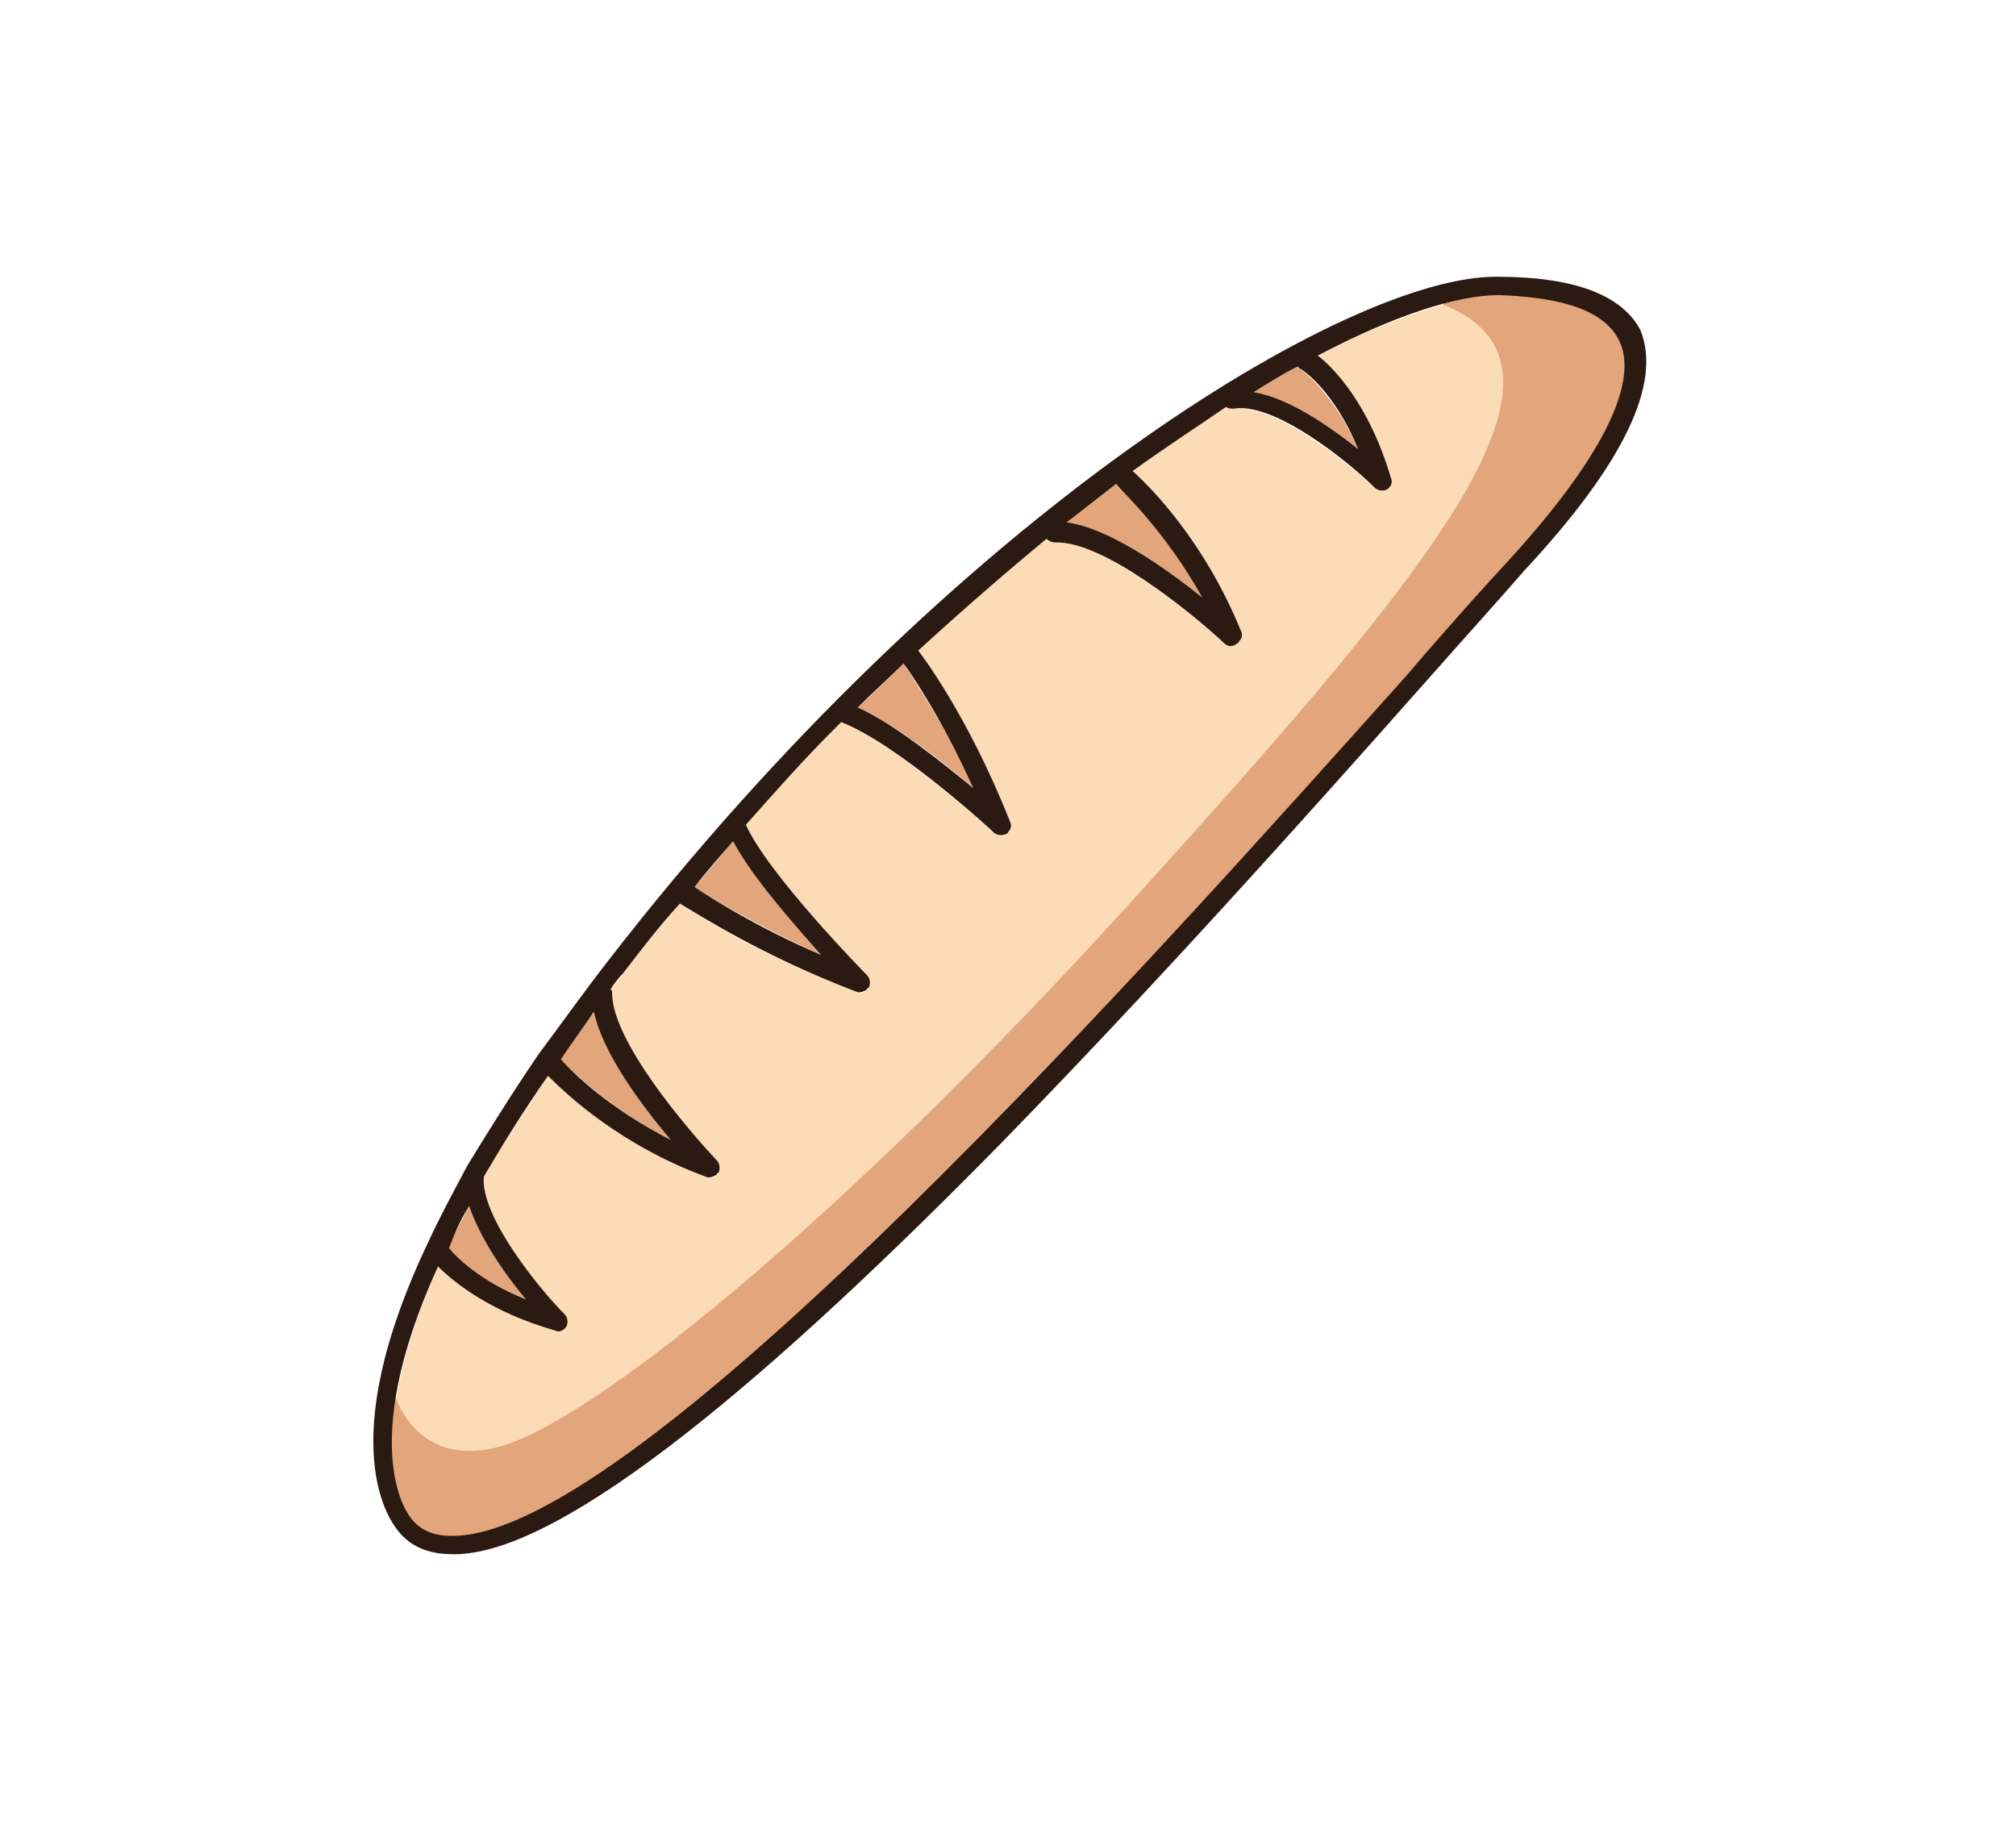
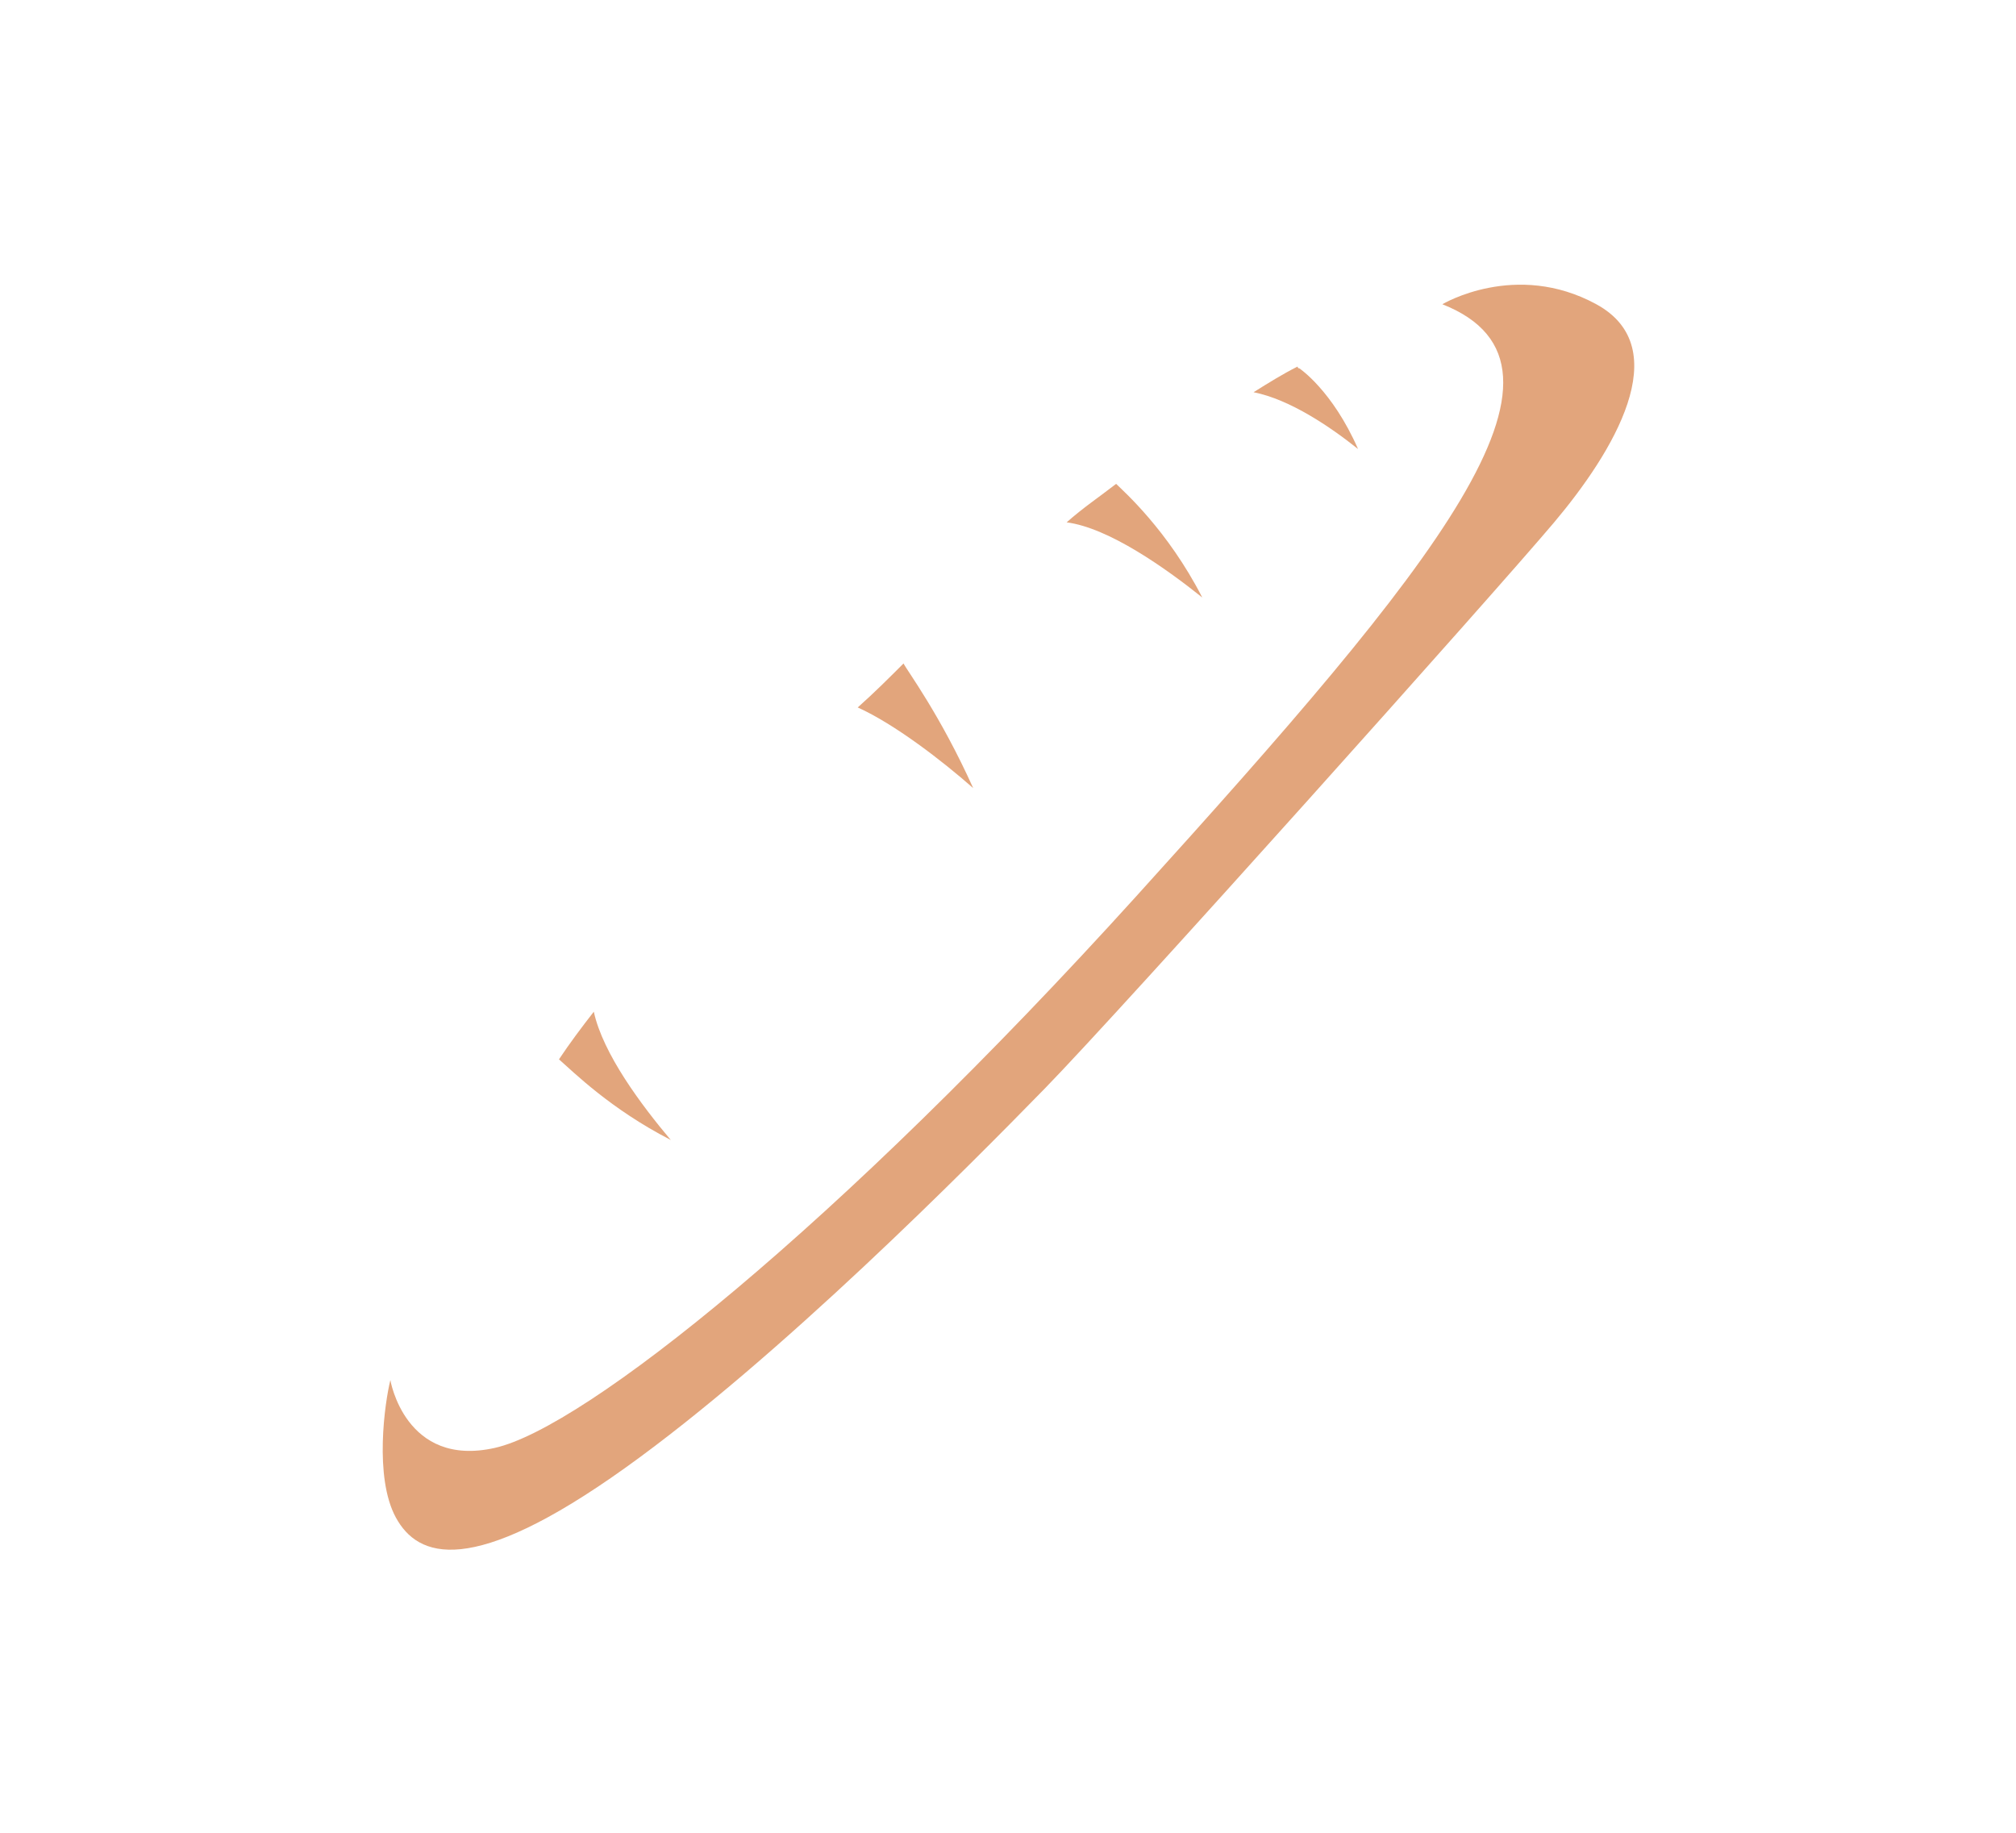
<svg xmlns="http://www.w3.org/2000/svg" version="1.1" id="Capa_1" x="0px" y="0px" viewBox="0 0 110 100" style="enable-background:new 0 0 110 100;" xml:space="preserve">
  <style type="text/css">
	.st0{fill:#FCDCB7;}
	.st1{fill:#E2A57C;}
	.st2{fill:#2B1A11;}
</style>
  <g>
-     <path class="st0" d="M71.9,19.4c0.8,0.6,2.8,2.6,4,6.7c0.1,0.2,0,0.4-0.1,0.5c0,0-0.1,0.1-0.1,0.1c-0.2,0.1-0.5,0.1-0.7-0.1   c-1.4-1.3-5.5-4.6-7.7-4.3c-0.2,0-0.3,0-0.4-0.1c-1.6,1-3.3,2.2-5.1,3.5c1,0.9,3.9,3.7,5.9,8.7c0.1,0.2,0,0.4-0.1,0.6   c0,0-0.1,0-0.1,0.1c-0.2,0.1-0.5,0.1-0.7,0c-1.7-1.6-6.7-5.6-9.2-5.5c-0.2,0-0.3-0.1-0.5-0.2c-2.3,1.8-4.6,3.9-7,6.1c0,0,0,0,0,0   c0.1,0.1,2.7,3.5,5,9.3c0.1,0.2,0,0.4-0.1,0.6c0,0-0.1,0-0.1,0.1c-0.2,0.1-0.5,0.1-0.7-0.1c-0.1,0-5.2-4.8-8.3-6   c-0.2,0.2-0.3,0.3-0.5,0.5c-1.6,1.6-3.1,3.3-4.7,5.1c1.2,2.7,6.5,8.1,6.6,8.2c0.2,0.2,0.2,0.5,0.1,0.7c0,0,0,0.1-0.1,0.1   c-0.2,0.2-0.4,0.2-0.6,0.1c-5.1-1.9-8.7-4.2-9.6-4.8c-1,1.2-2.1,2.5-3.1,3.8c-0.2,0.3-0.4,0.6-0.7,0.9c0,0.1,0.1,0.2,0.1,0.2   c-0.1,2.6,4.1,7.4,5.7,9.1c0.2,0.2,0.2,0.5,0.1,0.7c0,0,0,0.1-0.1,0.1c-0.2,0.2-0.4,0.2-0.6,0.1c-4.6-1.7-7.5-4.4-8.6-5.5   c-1.3,2-2.5,3.8-3.5,5.5c-0.2,2.3,3.1,6.2,4.4,7.5c0.2,0.2,0.2,0.5,0.1,0.7c0,0-0.1,0.1-0.1,0.1c-0.1,0.1-0.3,0.2-0.5,0.1   c-3.5-1-5.5-2.6-6.4-3.5c-4.5,10.2-1.5,13.7-1.5,13.7c0,0,0,0,0,0c0.5,0.6,1.2,0.9,2.2,1C34.7,84,63.1,52.1,76.8,36.7   c2.4-2.6,4.2-4.7,5.5-6.2c6.3-6.8,6.8-10.2,6.1-11.9c-0.9-2.1-4.1-2.5-6.7-2.5C79.5,16.2,76,17.3,71.9,19.4z" />
-     <path class="st1" d="M28.7,70.9c-1.1-1.3-2.5-3.3-3.1-5.1c-0.4,0.8-0.8,1.5-1.2,2.3C24.9,68.6,26.2,69.9,28.7,70.9z" />
    <path class="st1" d="M36.6,62.2c-1.6-1.9-3.7-4.7-4.2-7c-0.7,0.9-1.3,1.7-1.9,2.6C31.3,58.5,33.3,60.5,36.6,62.2z" />
-     <path class="st1" d="M40,45.9c-0.7,0.8-1.4,1.7-2.1,2.5c0.9,0.6,3.4,2.1,6.9,3.7C43.2,50.3,41,47.8,40,45.9z" />
    <path class="st1" d="M49.3,36.2c-0.8,0.8-1.6,1.6-2.5,2.4c2,0.9,4.6,2.9,6.3,4.4C51.3,39,49.5,36.6,49.3,36.2z" />
    <path class="st1" d="M68.4,21.4c2,0.4,4.2,1.9,5.7,3.1c-1.4-3.2-3.2-4.4-3.2-4.4c-0.1,0-0.1-0.1-0.1-0.1   C70,20.4,69.2,20.9,68.4,21.4z" />
    <path class="st1" d="M65.6,32.6c-1.9-3.7-4.3-5.8-4.7-6.2c-0.9,0.7-1.8,1.3-2.7,2.1C60.5,28.8,63.6,31,65.6,32.6z" />
    <path class="st1" d="M21.3,75.3c0,0,0.8,4.8,5.7,3.7s18.7-12.1,35-30.1S87.3,20,78.7,16.6c0,0,4-2.4,8.4,0s0.9,8.1-2.3,11.9   S61.2,55.1,57,59.4S42.5,74.1,34.1,80.1s-11.3,4.9-12.5,2.7C20.4,80.6,21,76.5,21.3,75.3z" />
-     <path class="st2" d="M81.7,15.1C73.6,15,52.1,28,33.2,52.4c-1.4,1.8-2.6,3.5-3.8,5.1c0,0,0,0,0,0c-1.5,2.2-2.8,4.3-3.9,6.1   c0,0,0,0,0,0c-0.8,1.5-1.5,2.8-2.1,4.1c0,0,0,0,0,0c-5.4,11.3-2,15.4-1.7,15.8c0.7,0.9,1.7,1.3,3,1.3c6.1,0.1,18-10.3,29.8-22.3   c8.5-8.7,17-18.2,23.2-25.2c2.3-2.6,4.2-4.7,5.5-6.2c5.4-5.8,7.5-10.2,6.3-13.1C88.5,16.1,85.9,15.1,81.7,15.1z M88.4,18.7   c0.7,1.6,0.2,5-6.1,11.9c-1.3,1.4-3.2,3.5-5.5,6.2C63.1,52.1,34.7,84,24.6,83.8c-0.9,0-1.7-0.3-2.2-1c0,0,0,0,0,0   c0,0-3.1-3.6,1.5-13.7c0.9,0.9,2.9,2.5,6.4,3.5c0.2,0.1,0.4,0,0.5-0.1c0,0,0.1-0.1,0.1-0.1c0.1-0.2,0.1-0.5-0.1-0.7   c-1.3-1.3-4.6-5.3-4.4-7.5c1-1.7,2.1-3.5,3.5-5.5c1.1,1.1,4,3.8,8.6,5.5c0.2,0.1,0.4,0,0.6-0.1c0,0,0-0.1,0.1-0.1   c0.1-0.2,0.1-0.5-0.1-0.7c-1.6-1.7-5.7-6.5-5.7-9.1c0-0.1,0-0.2-0.1-0.2c0.2-0.3,0.4-0.6,0.7-0.9c1-1.3,2-2.6,3.1-3.8   c1,0.6,4.6,2.9,9.6,4.8c0.2,0.1,0.4,0,0.6-0.1c0,0,0-0.1,0.1-0.1c0.1-0.2,0.1-0.5-0.1-0.7c-0.1-0.1-5.4-5.5-6.6-8.2   c1.6-1.8,3.1-3.5,4.7-5.1c0.2-0.2,0.3-0.3,0.5-0.5c3.1,1.2,8.2,5.9,8.3,6c0.2,0.2,0.5,0.2,0.7,0.1c0,0,0.1,0,0.1-0.1   c0.2-0.2,0.2-0.4,0.1-0.6c-2.3-5.8-4.9-9.2-5-9.3c0,0,0,0,0,0c2.4-2.2,4.7-4.2,7-6.1c0.1,0.1,0.3,0.2,0.5,0.2   c2.6-0.1,7.5,3.9,9.2,5.5c0.2,0.2,0.5,0.2,0.7,0c0,0,0.1,0,0.1-0.1c0.2-0.2,0.2-0.4,0.1-0.6c-2-4.9-4.9-7.8-5.9-8.7   c1.8-1.3,3.5-2.4,5.1-3.5c0.1,0.1,0.3,0.1,0.4,0.1c2.2-0.4,6.3,2.9,7.7,4.3c0.2,0.2,0.5,0.2,0.7,0.1c0,0,0.1-0.1,0.1-0.1   c0.1-0.1,0.2-0.3,0.1-0.5c-1.2-4.1-3.2-6.1-4-6.7c4.2-2.2,7.6-3.3,9.9-3.3C84.3,16.2,87.5,16.6,88.4,18.7z M32.4,55.2   c0.5,2.3,2.6,5.1,4.2,7c-3.3-1.7-5.3-3.6-6-4.4C31.2,56.9,31.8,56.1,32.4,55.2z M25.6,65.8c0.6,1.8,2,3.8,3.1,5.1   c-2.5-1-3.8-2.3-4.2-2.8C24.8,67.3,25.1,66.6,25.6,65.8z M74.1,24.5c-1.5-1.2-3.8-2.8-5.7-3.1c0.8-0.5,1.6-1,2.4-1.4   c0,0,0.1,0.1,0.1,0.1C71,20.1,72.8,21.3,74.1,24.5z M65.6,32.6c-2-1.6-5.1-3.8-7.4-4.1c0.9-0.7,1.8-1.4,2.7-2.1   C61.3,26.9,63.6,29,65.6,32.6z M49.3,36.2c0.3,0.4,2,2.8,3.8,6.8c-1.7-1.4-4.3-3.5-6.3-4.4C47.6,37.8,48.5,37,49.3,36.2z M40,45.9   c1,1.9,3.2,4.4,4.8,6.2c-3.5-1.5-6-3.1-6.9-3.7C38.5,47.6,39.3,46.7,40,45.9z" />
  </g>
</svg>